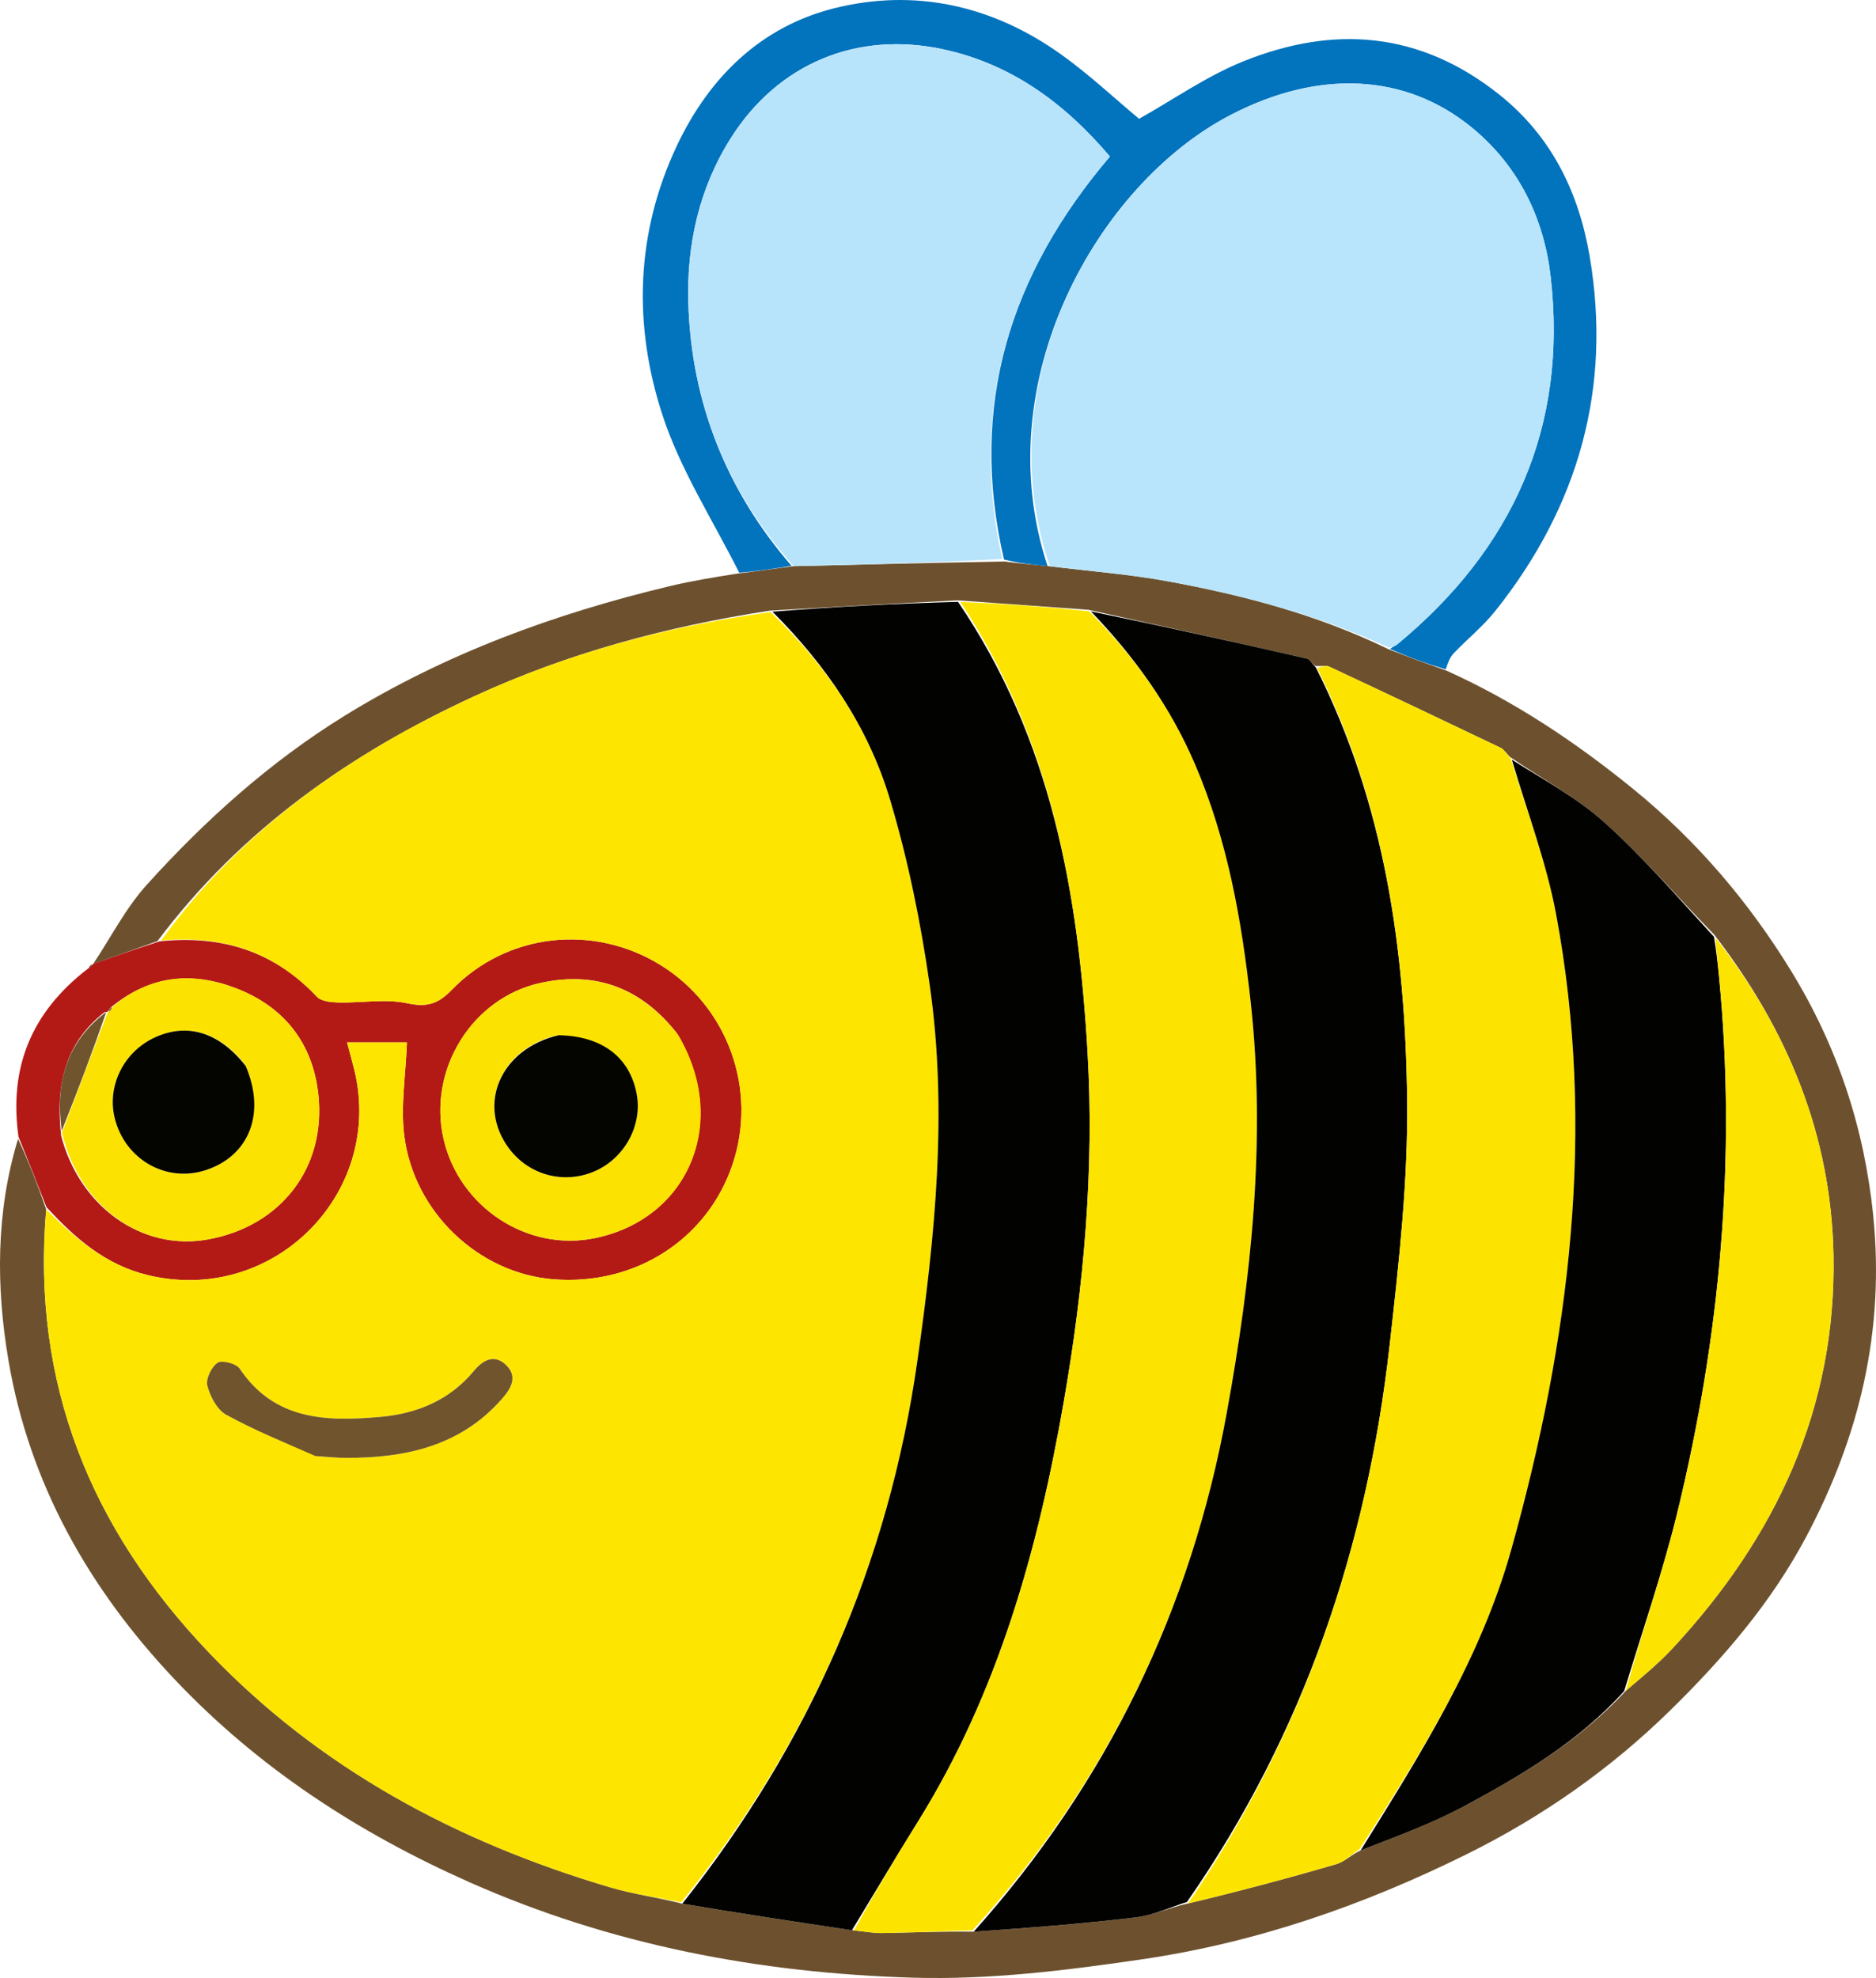
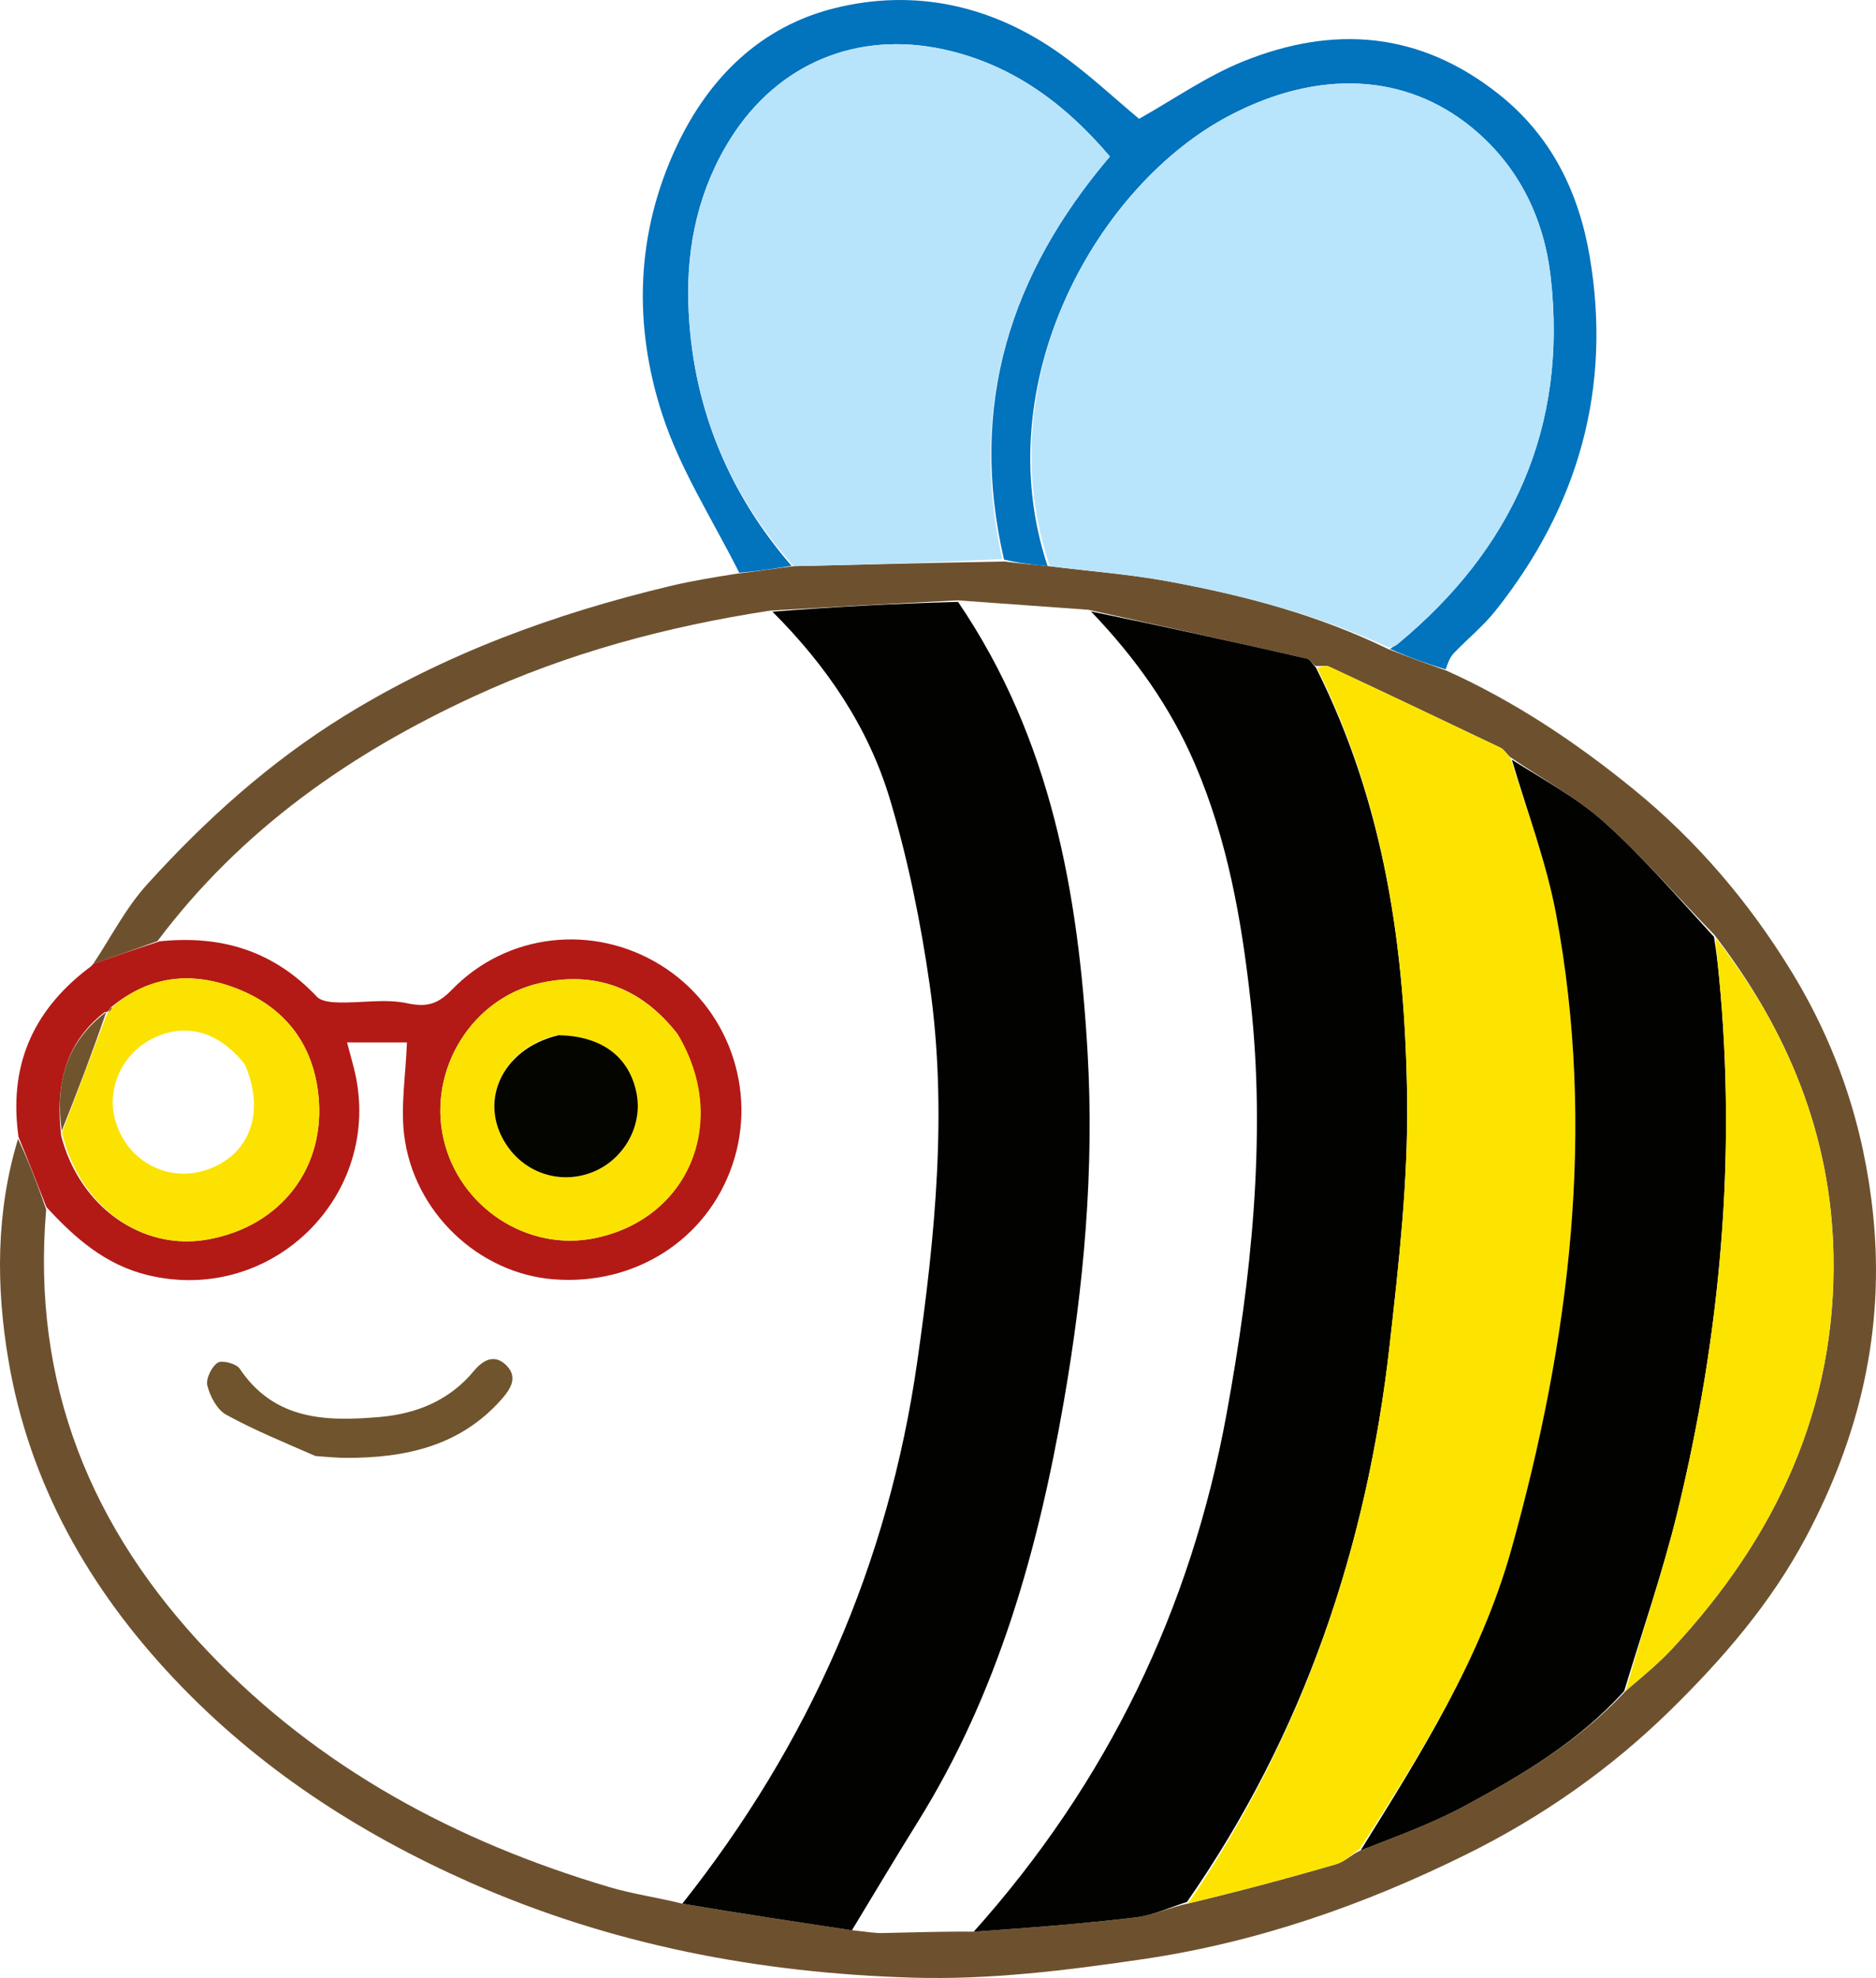
<svg xmlns="http://www.w3.org/2000/svg" version="1.1" id="Layer_1" x="0px" y="0px" width="485.767px" height="511.993px" viewBox="63.865 66.41 485.767 511.993" enable-background="new 63.865 66.41 485.767 511.993" xml:space="preserve">
  <path fill="#6D512E" d="M438.385,239.992c17.603,7.918,33.489,18.53,48.417,30.678c16.383,13.33,29.89,29.175,40.887,47.129  c11.905,19.433,18.9,40.425,21.22,63.27c3.022,29.763-3.542,57.18-17.412,83.242c-9.014,16.938-21.284,31.207-34.931,44.612  c-15.672,15.396-33.414,27.792-52.893,37.436c-26.588,13.16-54.332,22.846-84.029,27.204c-19.765,2.899-39.482,5.343-59.354,4.762  c-39.721-1.165-78.242-8.462-114.84-24.698c-28.782-12.769-54.675-29.579-76.389-52.542c-22.153-23.428-37.588-50.637-43-82.511  c-3.219-18.954-3.302-38.331,2.48-57.375c2.704,5.792,5.021,11.722,7.283,18.254c-3.855,45.159,11.609,82.681,41.991,114.559  c28.77,30.186,64.267,49.127,103.871,60.879c6.041,1.793,12.36,2.651,18.855,4.281c14.845,2.519,29.385,4.694,44.486,6.931  c2.817,0.275,5.077,0.709,7.328,0.67c7.762-0.14,15.522-0.442,23.654-0.355c14.259-0.973,28.173-2.043,42.018-3.702  c4.492-0.537,8.801-2.614,13.496-3.603c13.003-3.104,25.731-6.49,38.372-10.176c2.191-0.641,4.015-2.545,6.299-3.558  c9.231-3.606,18.48-6.948,27.044-11.564c14.98-8.077,29.64-16.798,41.621-29.753c4.321-3.68,8.477-7.08,12.095-10.978  c26.685-28.722,42.465-62.104,41.668-101.922c-0.618-30.879-11.829-58.169-30.852-82.776c-9.71-9.941-18.542-20.228-28.56-29.188  c-7.206-6.446-15.996-11.123-24.363-16.851c-0.993-0.979-1.571-1.968-2.428-2.377c-14.759-7.061-29.539-14.074-44.361-20.998  c-0.898-0.419-2.185-0.007-3.648-0.199c-0.931-0.785-1.42-1.718-2.089-1.869c-18.71-4.255-37.439-8.431-56.639-12.656  c-11.4-0.828-22.326-1.619-33.848-2.439c-16.437,0.833-32.275,1.699-48.589,2.663c-26.826,4.108-52.366,11-76.61,22.179  c-32.033,14.768-60.306,34.492-81.998,63.365c-5.801,2.105-11.222,4.009-16.642,5.912c4.59-6.892,8.421-14.471,13.916-20.542  c15.15-16.736,31.873-31.783,51.218-43.717c26.143-16.126,54.565-26.467,84.281-33.564c5.52-1.319,11.135-2.236,17.441-3.228  c5.146-0.59,9.559-1.293,14.52-1.916c18.373-0.403,36.197-0.886,54.487-1.211c4.065,0.5,7.663,0.843,11.864,1.244  c10.573,1.295,20.631,2.064,30.496,3.875c19.553,3.589,38.731,8.631,57.113,17.555C428.552,236.512,433.469,238.251,438.385,239.992  z" />
  <path fill="#0273BD" d="M438.21,239.674c-4.741-1.422-9.657-3.162-14.401-5.284c0.73-0.639,1.373-0.792,1.83-1.168  c29.992-24.736,44.203-56.28,39.745-95.19c-1.725-15.063-8.189-28.508-20.214-38.447c-17.418-14.398-40.141-15.221-62.926-3.274  c-34.215,17.94-62.988,68.824-47.127,116.625c-3.598-0.345-7.195-0.688-11.276-1.688c-9.278-39.95,1.601-73.99,27.424-104.321  c-11.626-13.689-25.369-23.933-43.257-27.773c-22.281-4.783-42.664,3.723-54.841,22.899c-8.312,13.087-11.527,27.731-11.064,42.883  c0.784,25.676,9.84,48.429,26.717,67.942c-4.413,0.703-8.825,1.406-13.538,1.776c-6.971-13.833-15.32-26.789-19.931-40.959  c-7.537-23.165-6.879-46.879,3.71-69.415c8.353-17.776,21.776-30.999,40.914-35.755c20.871-5.188,40.891-0.678,58.549,11.901  c7.271,5.178,13.826,11.357,20.29,16.735c8.927-5.002,17.479-11.026,26.92-14.842c23.46-9.48,45.826-7.784,66.354,8.58  c13.651,10.882,20.611,25.463,23.403,41.89c5.794,34.097-2.924,64.752-24.416,91.736c-3.193,4.009-7.288,7.293-10.834,11.036  C439.262,236.594,438.757,238.077,438.21,239.674z" />
  <path fill="#B31A16" d="M87.999,315.912c5.415-1.89,10.836-3.793,17.231-5.847c16.538-1.692,29.824,2.823,40.688,14.343  c1.143,1.211,3.71,1.445,5.631,1.491c5.935,0.139,12.084-1.012,17.751,0.202c5.143,1.102,7.993,0.197,11.588-3.512  c14.245-14.689,36.602-17.112,53.975-6.408c17.484,10.774,25.252,32.333,18.647,51.749c-6.596,19.387-25.252,31.306-46.369,29.621  c-19.347-1.543-36.24-17.414-38.635-37.441c-0.901-7.524,0.399-15.312,0.731-23.874c-4.404,0-9.746,0-15.503,0  c0.558,2.099,1.007,3.859,1.493,5.611c9.069,32.609-20.18,62.599-53.121,54.618c-11.014-2.669-18.9-9.645-26.231-17.618  c-2.316-5.929-4.631-11.858-7.215-18.144c-2.524-17.943,3.29-32.237,17.898-43.506c0.939-0.63,1.196-0.977,1.453-1.325  C88.013,315.873,88.003,315.899,87.999,315.912 M91.742,328.273c0,0,0.064,0.053-0.796,0.125  c-10.266,8.005-12.724,18.866-11.25,31.987c4.783,18.445,20.968,29.893,37.968,26.852c18.979-3.396,30.789-18.668,28.604-37.762  c-1.513-13.22-8.95-22.526-21.314-27.268c-11.285-4.329-22.195-3.443-32.453,5.026C92.241,327.607,91.98,327.98,91.742,328.273   M239.164,333.896c-9.123-11.641-20.911-16.24-35.423-13.035c-17.664,3.9-29.077,22.397-25.043,40.263  c4.004,17.73,21.678,29.362,39.171,25.779C242.312,381.897,252.817,356.753,239.164,333.896z" />
-   <path fill="#6D512E" d="M87.697,315.966c0.059,0.254-0.198,0.603-0.779,1.037C86.855,316.746,87.117,316.402,87.697,315.966z" />
-   <path fill="#FEE500" d="M75.822,379.451c7.384,7.368,15.271,14.344,26.285,17.014c32.941,7.98,62.192-22.009,53.122-54.618  c-0.486-1.752-0.936-3.514-1.494-5.611c5.758,0,11.099,0,15.503,0c-0.331,8.563-1.631,16.351-0.731,23.874  c2.396,20.028,19.288,35.898,38.635,37.441c21.116,1.685,39.772-10.233,46.369-29.62c6.605-19.416-1.164-40.976-18.647-51.75  c-17.373-10.704-39.73-8.282-53.974,6.408c-3.597,3.709-6.446,4.615-11.589,3.512c-5.667-1.214-11.817-0.063-17.751-0.202  c-1.92-0.046-4.487-0.28-5.631-1.491c-10.864-11.52-24.151-16.035-40.308-14.545c20.717-28.723,48.99-48.448,81.023-63.216  c24.245-11.177,49.784-18.069,76.773-21.805c14.543,13.935,25.331,29.861,30.894,48.44c4.693,15.671,7.981,31.902,10.305,48.113  c4.665,32.538,1.415,64.901-3.202,97.313c-7.478,52.498-27.97,99.006-61.167,140.123c-6.191-1.291-12.509-2.149-18.551-3.941  c-39.604-11.753-75.101-30.694-103.871-60.88C87.432,462.133,71.967,424.611,75.822,379.451 M146.117,443.371  c2.469,0.143,4.938,0.402,7.407,0.407c15.334,0.027,29.533-3.034,40.251-15.209c2.29-2.601,4.261-5.674,1.232-8.717  c-3.041-3.054-6.045-1.461-8.417,1.407c-6.309,7.629-14.828,11.097-24.279,11.921c-13.812,1.207-27.349,0.979-36.377-12.495  c-0.883-1.319-4.607-2.285-5.731-1.524c-1.59,1.078-3.094,4.205-2.641,5.937c0.728,2.788,2.503,6.198,4.855,7.496  C129.69,436.609,137.446,439.751,146.117,443.371z" />
  <path fill="#B8E5FB" d="M335.721,212.991c-16.465-47.857,12.308-98.741,46.523-116.681c22.784-11.946,45.507-11.124,62.925,3.274  c12.024,9.94,18.489,23.385,20.215,38.447c4.457,38.91-9.753,70.455-39.746,95.191c-0.457,0.377-1.1,0.529-2.135,0.817  c-18.555-8.543-37.733-13.585-57.286-17.174C356.352,215.055,346.294,214.287,335.721,212.991z" />
  <path fill="#020200" d="M240.539,559.171c32.893-41.456,53.384-87.964,60.863-140.462c4.617-32.412,7.866-64.775,3.202-97.313  c-2.323-16.211-5.611-32.442-10.305-48.113c-5.563-18.579-16.35-34.505-30.419-48.539c15.676-1.239,31.515-2.104,48.058-2.545  c24.187,35.599,31.16,75.512,33.539,116.589c1.759,30.358-0.946,60.515-6.158,90.444c-6.677,38.355-17.014,75.438-37.867,108.875  c-5.768,9.247-11.332,18.62-16.989,27.936C269.925,563.865,255.385,561.688,240.539,559.171z" />
-   <path fill="#FDE400" d="M285.025,566.101c5.096-9.373,10.66-18.746,16.428-27.993c20.854-33.437,31.189-70.52,37.867-108.875  c5.211-29.93,7.917-60.086,6.158-90.444c-2.379-41.077-9.354-80.99-32.942-116.558c10.818,0.397,21.744,1.188,33.347,2.408  c11.85,11.897,21.016,24.697,27.376,39.495c8.474,19.717,12.131,40.51,14.457,61.651c3.947,35.851,0.212,71.253-6.221,106.48  c-9.279,50.825-30.968,95.583-65.858,133.823c-7.761,0.241-15.521,0.544-23.283,0.683  C290.103,566.81,287.842,566.376,285.025,566.101z" />
  <path fill="#020200" d="M316.008,566.414c34.52-38.567,56.208-83.325,65.487-134.15c6.433-35.228,10.168-70.63,6.221-106.479  c-2.326-21.141-5.983-41.935-14.457-61.651c-6.36-14.798-15.526-27.598-26.902-39.458c18.522,3.796,37.252,7.972,55.963,12.227  c0.668,0.151,1.157,1.084,2.279,2.299c17.924,35.578,23.123,73.249,23.629,111.51c0.281,21.305-2.147,42.73-4.539,63.966  c-5.878,52.165-22.273,100.664-52.471,144.049c-4.393,1.373-8.701,3.451-13.193,3.987  C344.181,564.371,330.266,565.442,316.008,566.414z" />
  <path fill="#FDE400" d="M371.521,559.109c29.895-43.77,46.29-92.268,52.168-144.433c2.392-21.235,4.82-42.662,4.539-63.967  c-0.505-38.26-5.705-75.932-23.272-111.293c0.916-0.454,2.202-0.866,3.101-0.447c14.822,6.924,29.603,13.937,44.36,20.998  c0.856,0.409,1.436,1.397,2.634,2.819c4.313,13.9,9.25,26.889,11.761,40.333c10.391,55.649,3.502,110.221-11.56,164.196  c-7.975,28.577-23.591,53.174-39.353,77.752c-1.992,1.32-3.815,3.226-6.007,3.865C397.251,552.619,384.523,556.005,371.521,559.109z  " />
  <path fill="#B8E4FB" d="M269.37,212.958c-17.426-19.594-26.482-42.347-27.267-68.022c-0.463-15.152,2.752-29.796,11.064-42.883  c12.177-19.176,32.561-27.683,54.841-22.899c17.887,3.84,31.631,14.084,43.257,27.773c-25.823,30.331-36.702,64.371-27.893,104.166  C305.566,212.073,287.742,212.555,269.37,212.958z" />
  <path fill="#020200" d="M416.191,545.377c15.47-24.887,31.086-49.483,39.061-78.062c15.062-53.977,21.949-108.547,11.559-164.197  c-2.509-13.442-7.447-26.431-11.475-40.07c7.876,5.023,16.666,9.701,23.871,16.147c10.018,8.96,18.849,19.247,28.479,29.714  c0.638,4.009,1.01,7.266,1.325,10.528c4.516,46.68,0.282,92.729-10.737,138.155c-3.809,15.698-9.178,31.02-13.835,46.515  c-11.564,12.904-26.224,21.626-41.206,29.702C434.673,538.429,425.424,541.771,416.191,545.377z" />
  <path fill="#FCE300" d="M484.856,504.059c4.241-15.445,9.611-30.766,13.419-46.466c11.02-45.425,15.253-91.475,10.736-138.154  c-0.314-3.263-0.687-6.52-0.952-10.306c18.731,23.857,29.942,51.147,30.56,82.027c0.797,39.817-14.982,73.2-41.667,101.921  C493.332,496.979,489.178,500.38,484.856,504.059z" />
  <path fill="#FCE200" d="M239.442,334.252c13.375,22.502,2.87,47.646-21.572,52.652c-17.494,3.582-35.168-8.049-39.171-25.779  c-4.035-17.865,7.378-36.363,25.042-40.263C218.253,317.656,230.041,322.255,239.442,334.252 M207.972,334.416  c-14.606,3.51-20.704,17.992-12.315,29.252c5.159,6.921,14.194,9.349,22.118,5.943c7.857-3.379,12.522-11.987,10.928-20.162  C226.866,340.031,219.754,334.57,207.972,334.416z" />
  <path fill="#FCE200" d="M93.124,326.916c9.635-8.149,20.545-9.037,31.83-4.708c12.364,4.742,19.801,14.048,21.314,27.268  c2.185,19.095-9.625,34.366-28.604,37.762c-17,3.041-33.185-8.405-37.754-27.646c4.107-10.95,8.002-21.108,11.896-31.266  c0,0-0.064-0.052,0.3-0.06C92.689,327.812,92.906,327.364,93.124,326.916 M127.253,341.905c-6.774-8.526-15.239-10.917-23.785-6.719  c-7.706,3.786-11.89,12.454-9.924,20.557c2.626,10.823,13.417,16.962,23.736,13.507  C128.433,365.515,132.738,354.563,127.253,341.905z" />
  <path fill="#70542D" d="M91.376,328.361c-3.464,10.122-7.359,20.279-11.532,30.795C78.221,347.264,80.679,336.402,91.376,328.361z" />
  <path fill="#70542D" d="M92.813,327.074c0.094,0.288-0.124,0.736-0.717,1.231C91.98,327.98,92.241,327.607,92.813,327.074z" />
  <path fill="#70542D" d="M145.565,443.303c-8.12-3.553-15.875-6.694-23.148-10.71c-2.353-1.299-4.129-4.709-4.856-7.495  c-0.452-1.732,1.051-4.858,2.641-5.938c1.124-0.76,4.847,0.205,5.731,1.525c9.029,13.475,22.565,13.701,36.377,12.494  c9.45-0.824,17.97-4.291,24.279-11.921c2.373-2.868,5.377-4.461,8.417-1.407c3.029,3.044,1.059,6.116-1.232,8.717  c-10.718,12.175-24.917,15.236-40.251,15.209C151.055,443.773,148.586,443.514,145.565,443.303z" />
  <path fill="#050500" d="M208.497,334.376c11.258,0.194,18.37,5.655,20.208,15.073c1.595,8.175-3.071,16.783-10.928,20.162  c-7.924,3.405-16.96,0.977-22.118-5.943C187.269,352.408,193.366,337.926,208.497,334.376z" />
-   <path fill="#050500" d="M127.476,342.326c5.262,12.235,0.958,23.188-10.195,26.923c-10.319,3.456-21.109-2.684-23.736-13.506  c-1.966-8.104,2.218-16.771,9.924-20.558C112.014,330.988,120.479,333.379,127.476,342.326z" />
</svg>